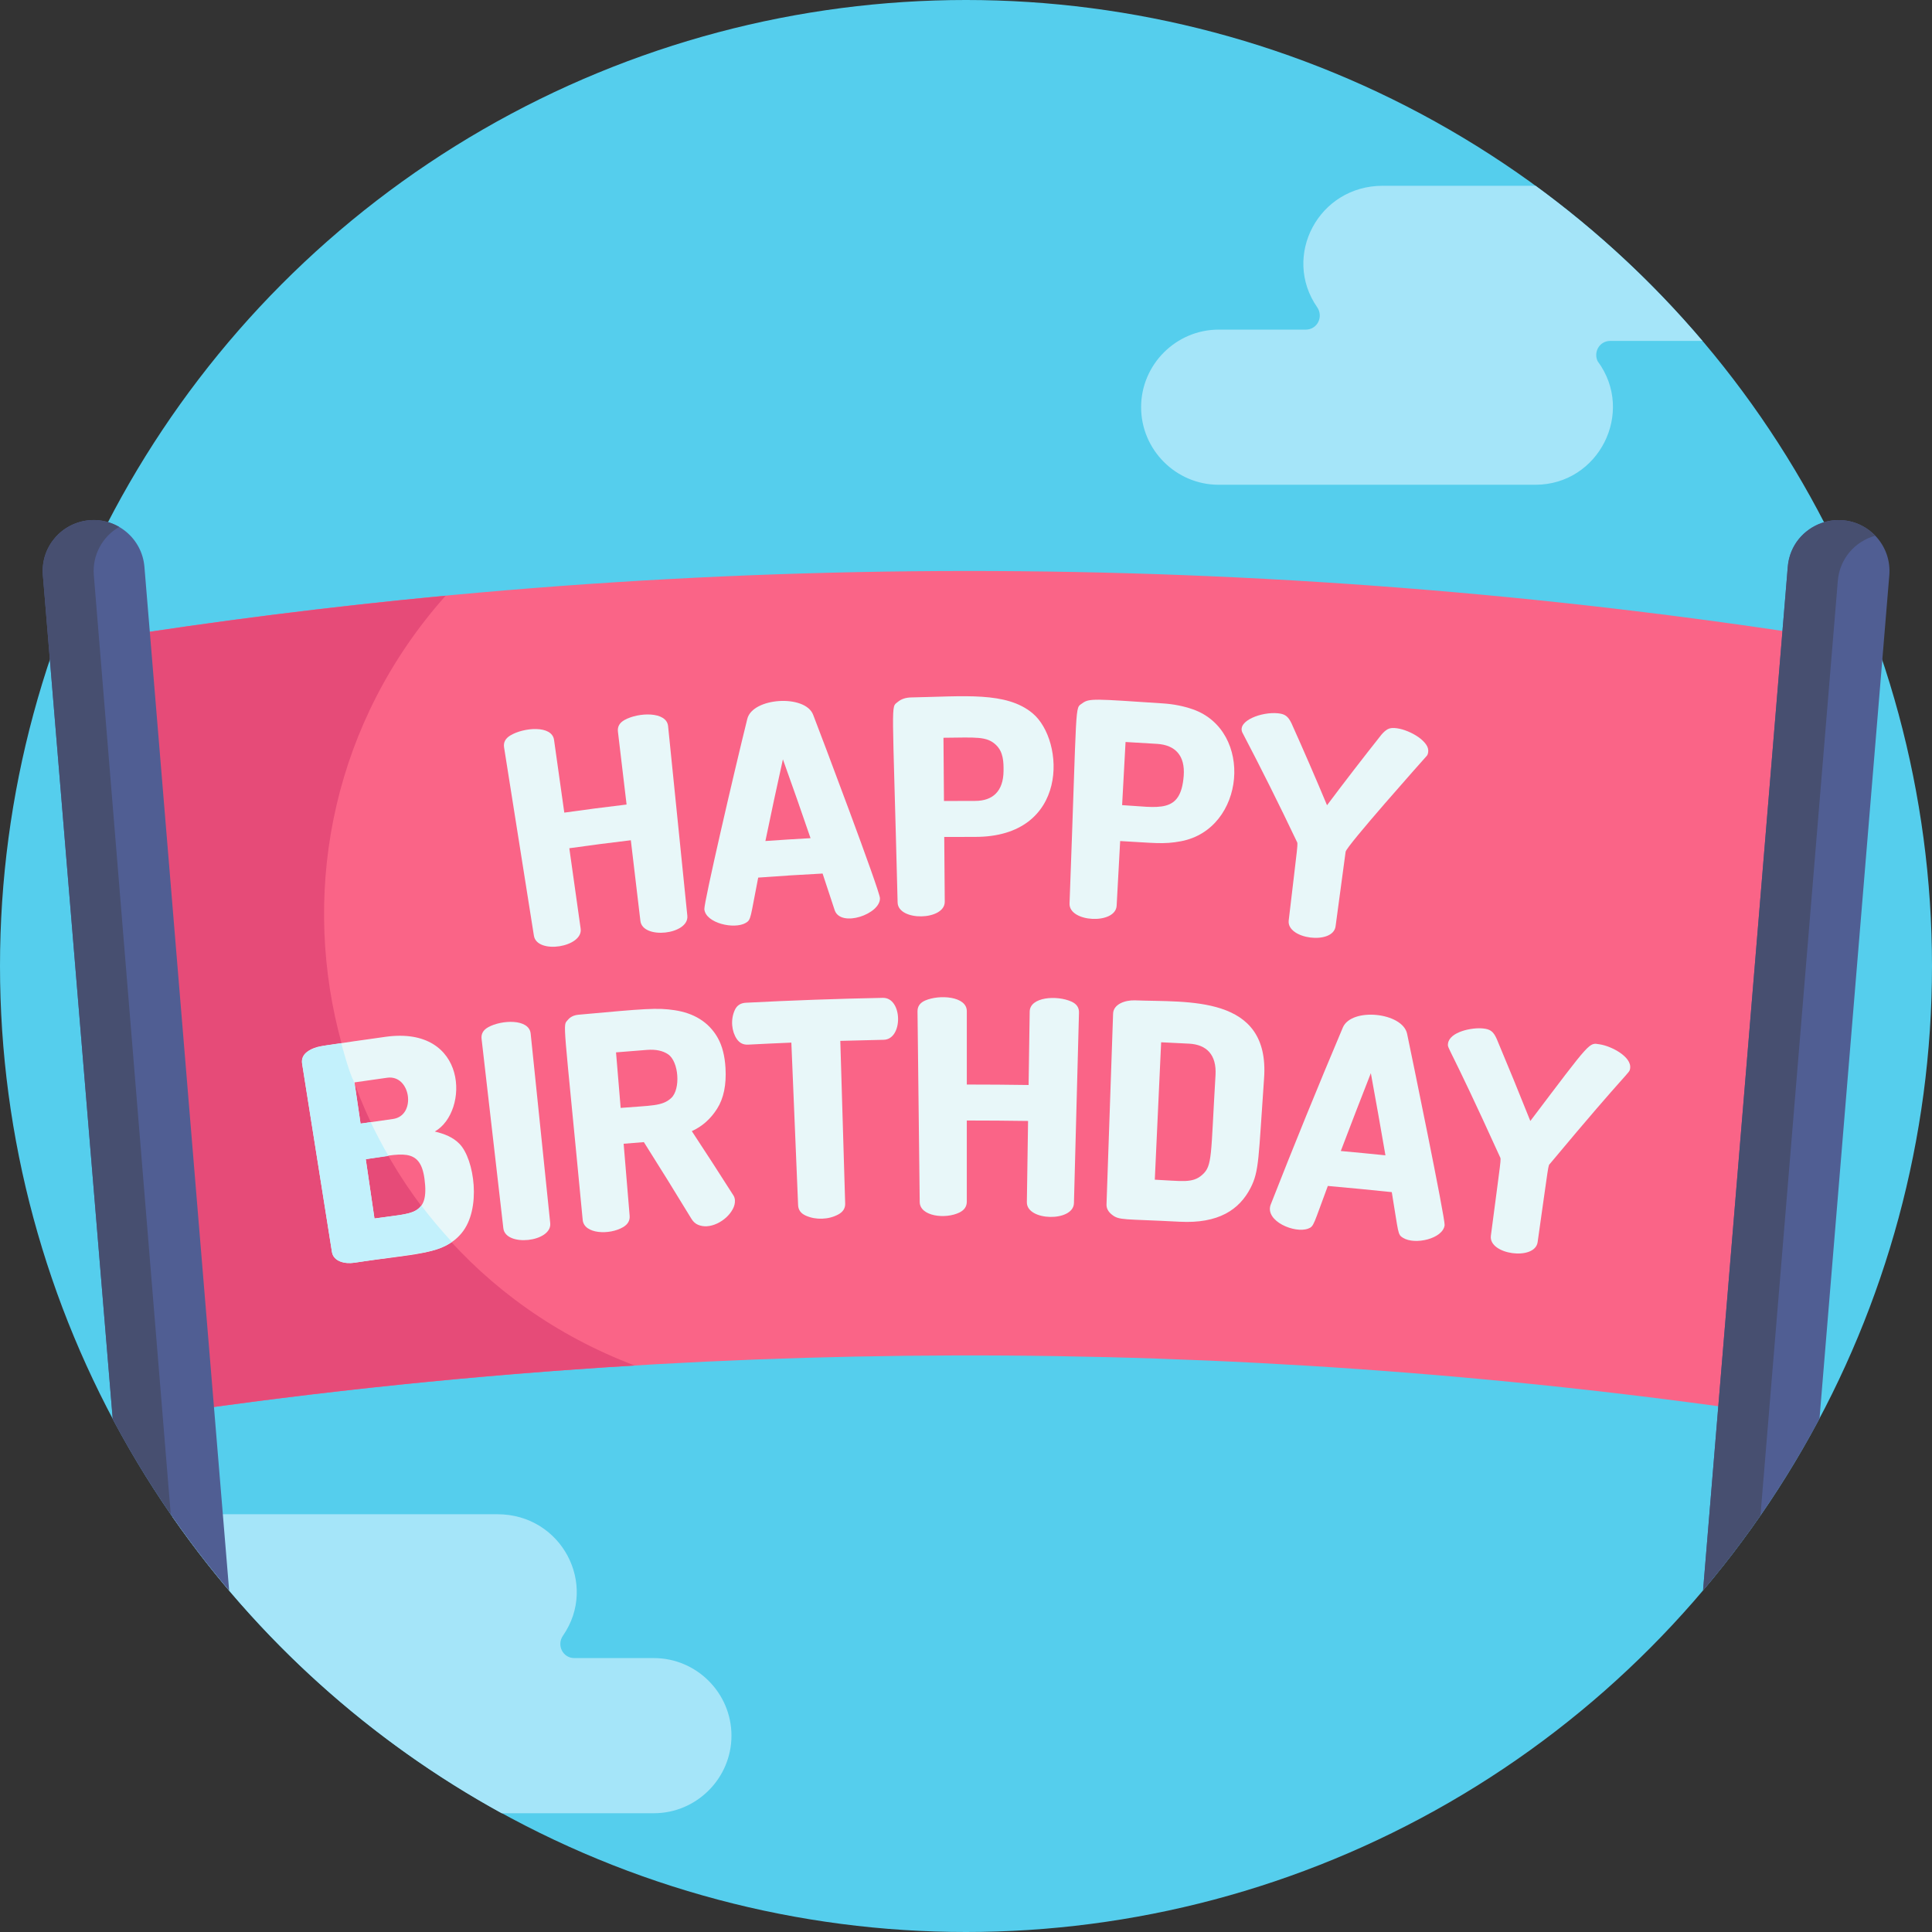
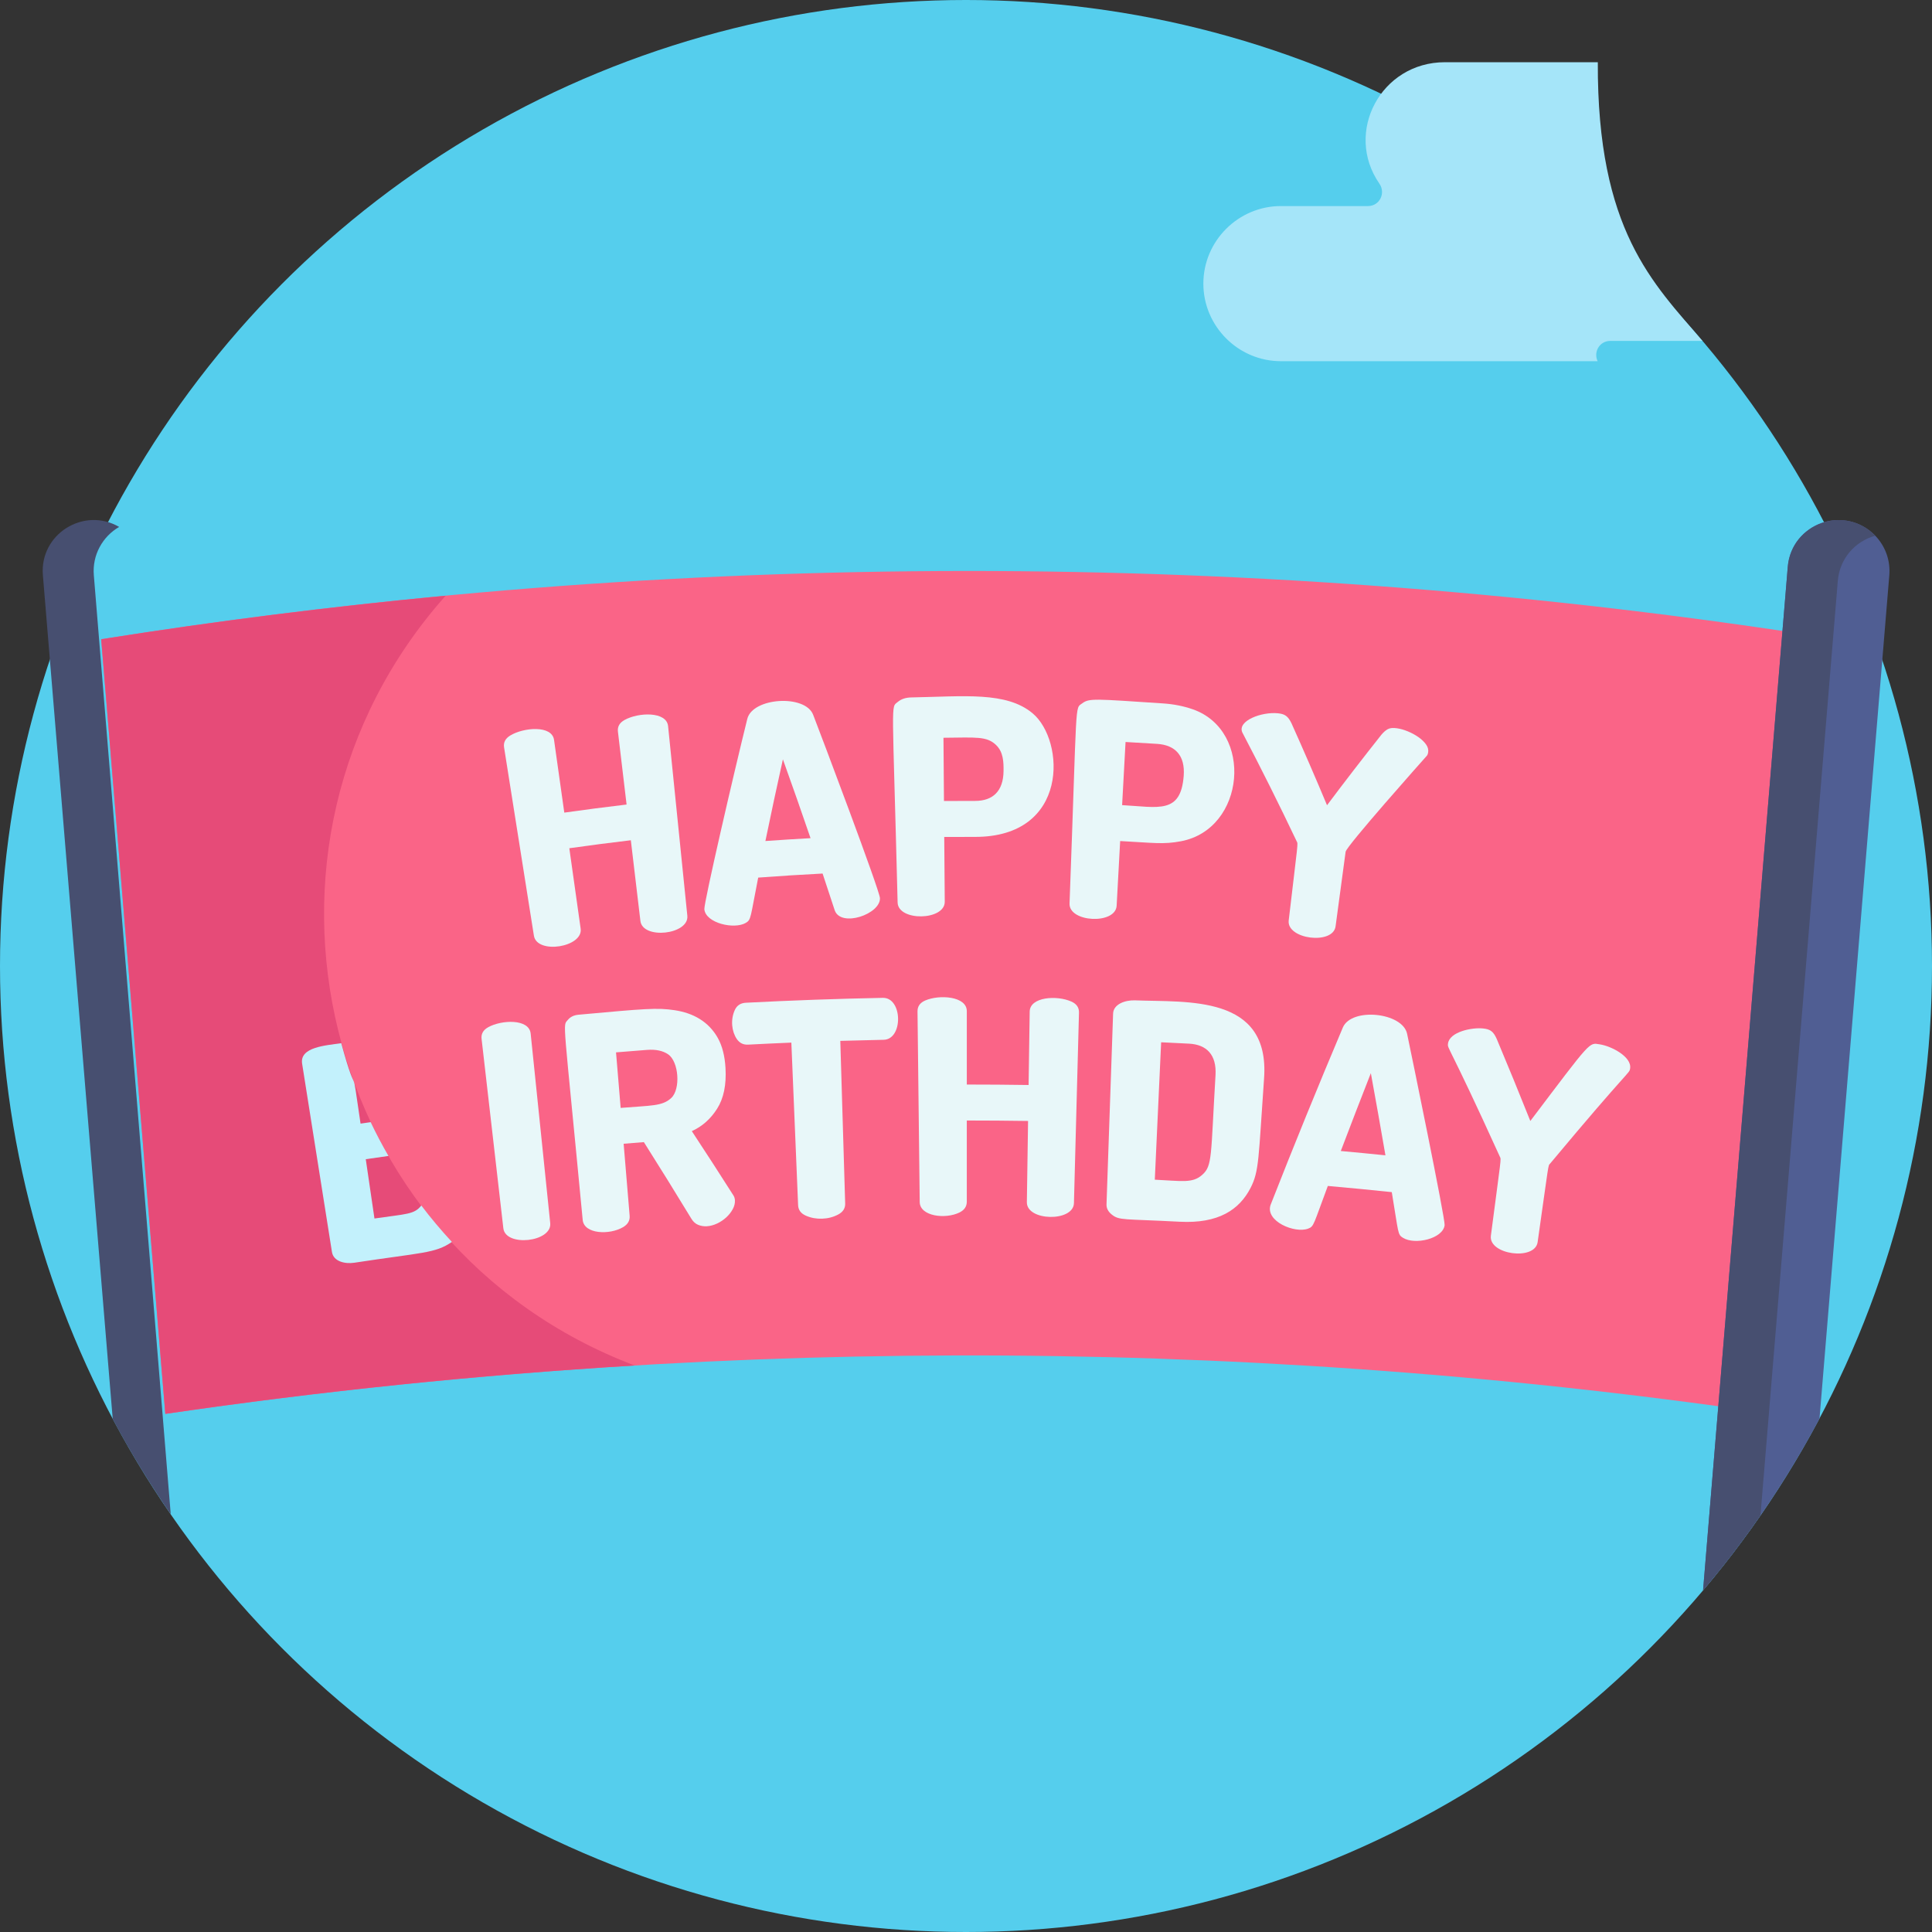
<svg xmlns="http://www.w3.org/2000/svg" id="Capa_1" x="0px" y="0px" viewBox="0 0 512 512" style="enable-background:new 0 0 512 512;" xml:space="preserve">
  <rect x="0" y="0" width="512" height="512" fill="#333333" stroke="none" />
  <circle style="fill:#55CEED;" cx="256" cy="256" r="256" />
  <g>
-     <path style="fill:#A5E5F9;" d="M173.288,439.409h-21.086c-3.057,0-4.752-3.427-3.01-5.939c9.393-13.547-0.345-32.181-17.368-32.181 c-27.084,0-59.036,0-86.058,0c-0.007,0.259-0.008,0.515-0.014,0.774c22.558,32.41,52.409,59.358,87.187,78.461 c23.47,0,1.914,0,40.349,0c11.306,0,20.557-9.251,20.557-20.557C193.845,448.659,184.594,439.409,173.288,439.409z" />
-     <path style="fill:#A5E5F9;" d="M451.163,90.347h-24.44c-2.833,0-4.491,2.943-3.333,5.374c10.037,13.526,0.303,32.746-16.497,32.746 c-29.906,0-54.189,0-83.931,0c-11.306,0-20.557-9.251-20.557-20.557s9.251-20.557,20.557-20.557h23.086 c3.057,0,4.752-3.427,3.01-5.939c-9.394-13.549,0.349-32.181,17.368-32.181c12.752,0,26.072,0,40.514,0 C423.253,61.161,438.099,74.971,451.163,90.347z" />
+     <path style="fill:#A5E5F9;" d="M451.163,90.347h-24.44c-2.833,0-4.491,2.943-3.333,5.374c-29.906,0-54.189,0-83.931,0c-11.306,0-20.557-9.251-20.557-20.557s9.251-20.557,20.557-20.557h23.086 c3.057,0,4.752-3.427,3.01-5.939c-9.394-13.549,0.349-32.181,17.368-32.181c12.752,0,26.072,0,40.514,0 C423.253,61.161,438.099,74.971,451.163,90.347z" />
  </g>
  <path style="fill:#FA6487;" d="M485.233,169.171c-151.413-23.873-306.908-23.814-458.413,0.233l16.99,205.288 c136.732-20.05,280.421-21.177,424.43-0.211L485.233,169.171z" />
  <g>
    <path style="fill:#E8F7F9;" d="M167.178,222.675c-5.439,0.646-10.874,1.351-16.302,2.116c1.001,7.104,2.002,14.209,3.003,21.313 c0.696,4.925-11.587,6.898-12.39,1.854c-2.634-16.631-5.268-33.261-7.902-49.892c-0.206-1.307,0.336-2.358,1.638-3.152 c3.531-2.15,11.05-2.799,11.605,1.17c0.905,6.423,1.81,12.846,2.715,19.269c5.497-0.775,11-1.489,16.508-2.143 c-0.765-6.441-1.53-12.882-2.294-19.323c-0.157-1.314,0.427-2.343,1.757-3.085c3.707-2.064,11.14-2.298,11.537,1.622 c1.7,16.752,3.4,33.504,5.099,50.256c0.511,5.009-11.843,6.385-12.437,1.369C168.87,236.923,168.024,229.799,167.178,222.675z" />
    <path style="fill:#E8F7F9;" d="M186.661,240.959c-0.151-1.65,7.928-36.548,11.385-50.461c1.421-5.656,15.304-6.554,17.439-1.101 c2.026,5.206,17.658,46.591,17.711,48.625c0.139,4.23-10.295,7.835-11.974,3.255c-1.063-3.262-2.138-6.522-3.226-9.78 c-5.692,0.293-11.381,0.652-17.066,1.077c-2.128,10.698-1.816,11.141-3.304,12.006 C194.566,246.369,187.008,244.646,186.661,240.959z M214.801,222.124c-2.385-6.975-4.826-13.938-7.323-20.89 c-1.603,7.211-3.149,14.426-4.638,21.645C206.826,222.596,210.813,222.344,214.801,222.124z" />
    <path style="fill:#E8F7F9;" d="M237.929,186.011c0.899-0.761,2.095-1.159,3.586-1.186c13.969-0.26,25.161-1.607,32.118,4.19 c8.641,7.194,9.805,32.843-15.284,32.769c-2.704-0.008-5.409-0.001-8.114,0.02c0.045,5.718,0.09,11.436,0.135,17.155 c0.04,5.03-12.368,5.259-12.492,0.205C236.509,184.197,236.007,187.643,237.929,186.011z M250.029,195.514 c0.044,5.586,0.088,11.172,0.132,16.757c2.739-0.022,5.478-0.028,8.217-0.02c4.703,0.014,7.505-2.548,7.572-7.883 c0.032-2.458-0.057-5.048-1.943-6.893C261.516,195.04,258.688,195.447,250.029,195.514z" />
    <path style="fill:#E8F7F9;" d="M286.793,186.398c1.854-1.383,3.13-1.198,21.438,0.016c2.804,0.186,5.43,0.707,7.865,1.556 c16.209,5.666,13.983,31.741-3.128,34.969c-4.641,0.879-7.142,0.434-16.114-0.054c-0.311,5.71-0.621,11.42-0.931,17.13 c-0.274,5.069-12.672,4.446-12.483-0.572C285.489,184.499,284.773,187.907,286.793,186.398z M298.283,196.635 c-0.303,5.578-0.607,11.155-0.91,16.733c9.641,0.524,15.551,2.45,16.323-7.777c0.402-5.333-2.221-8.141-7.026-8.455 C303.875,196.954,301.079,196.787,298.283,196.635z" />
    <path style="fill:#E8F7F9;" d="M343.646,222.984c-4.602-9.681-9.413-19.321-14.435-28.914c-1.315-3.084,5.197-5.492,9.47-5.041 c1.774,0.187,2.647,0.699,3.601,2.705c3.237,7.203,6.368,14.425,9.393,21.664c4.698-6.266,9.496-12.49,14.393-18.669 c0.557-0.669,1.121-1.165,1.689-1.484c0.567-0.32,1.393-0.402,2.474-0.243c0.909,0.133,1.871,0.41,2.884,0.829 c1.01,0.421,1.938,0.924,2.777,1.508c0.837,0.586,1.508,1.226,2.008,1.921s0.691,1.409,0.574,2.141 c-0.058,0.367-0.16,0.645-0.305,0.836c-0.992,1.105-21.366,23.979-21.568,25.497c-0.887,6.586-1.774,13.171-2.66,19.757 c-0.67,4.983-13.005,3.442-12.42-1.564C344.007,222.737,344.035,223.72,343.646,222.984z" />
  </g>
  <path style="fill:#505E93;" d="M482.187,375.951l18.5-223.516c0.615-7.43-4.91-13.952-12.341-14.567 c-7.427-0.613-13.952,4.91-14.567,12.341l-22.449,271.24C463.165,407.487,473.53,392.243,482.187,375.951z" />
  <path style="fill:#474F70;" d="M487.045,153.874c0.482-5.816,4.589-10.448,9.91-11.899c-8.025-8.355-22.22-3.314-23.176,8.233 l-22.449,271.24c5.389-6.357,10.456-12.993,15.213-19.859L487.045,153.874z" />
  <path style="fill:#E64B78;" d="M118.096,157.872c-30.711,2.907-61.15,6.751-91.276,11.532l16.99,205.288 c40.933-6.002,82.421-10.291,124.386-12.816C84.693,330.199,58.825,224.512,118.096,157.872z" />
-   <path style="fill:#505E93;" d="M29.874,376.068c8.659,16.275,19.023,31.502,30.854,45.448L38.273,150.208 c-0.616-7.431-7.141-12.958-14.568-12.341c-7.43,0.615-12.955,7.138-12.34,14.567L29.874,376.068z" />
  <path style="fill:#474F70;" d="M24.866,152.434c-0.445-5.374,2.332-10.261,6.71-12.793c-9.35-5.422-21.112,1.892-20.21,12.793 l18.509,223.634c4.641,8.724,9.788,17.135,15.372,25.221L24.866,152.434z" />
  <g>
    <path style="fill:#E8F7F9;" d="M127.624,275.315c-0.151-1.315,0.421-2.339,1.72-3.074c3.53-1.992,10.88-2.32,11.286,1.656 c1.728,16.749,3.456,33.498,5.184,50.247c0.513,5.03-11.852,6.37-12.423,1.355C131.469,308.77,129.546,292.042,127.624,275.315z" />
    <path style="fill:#E8F7F9;" d="M150.481,270.291c0.655-0.805,1.599-1.266,2.827-1.378c17.652-1.614,20.834-1.894,25.455-1.202 c4.961,0.742,9.027,3.026,11.457,7.347c1.183,2.105,1.862,4.772,2.047,7.995c0.255,4.441-0.49,8.023-2.215,10.752 c-1.726,2.73-3.961,4.712-6.714,5.956c3.7,5.618,7.348,11.254,10.942,16.908c0.292,0.409,0.453,0.877,0.482,1.404 c0.045,0.794-0.15,1.587-0.585,2.38c-0.436,0.795-1.007,1.518-1.715,2.169c-0.708,0.652-1.514,1.192-2.42,1.619 c-0.906,0.426-1.809,0.67-2.71,0.728c-0.796,0.051-1.562-0.072-2.301-0.367s-1.35-0.851-1.832-1.668 c-4.118-6.778-8.308-13.532-12.567-20.262c-1.787,0.14-3.574,0.285-5.36,0.433c0.53,6.358,1.06,12.716,1.589,19.074 c0.106,1.266-0.468,2.27-1.712,3.014c-3.592,2.143-10.371,1.882-10.729-1.904C149.215,268.516,149.078,272.017,150.481,270.291z M163.254,278.887c0.409,4.907,0.818,9.814,1.227,14.721c8.144-0.678,11.028-0.416,13.408-2.628 c2.514-2.335,2.019-9.616-0.821-11.567c-1.403-0.962-3.268-1.358-5.594-1.181C168.733,278.44,165.993,278.659,163.254,278.887z" />
    <path style="fill:#E8F7F9;" d="M233.951,264.44c5.282-0.103,5.441,11.015,0.218,11.117c-3.827,0.075-7.653,0.17-11.479,0.285 c0.43,14.369,0.86,28.738,1.29,43.108c0.038,1.27-0.586,2.242-1.868,2.918c-1.283,0.677-2.692,1.042-4.232,1.096 c-1.541,0.055-2.972-0.208-4.3-0.792c-1.329-0.583-2.019-1.508-2.072-2.778c-0.597-14.363-1.193-28.727-1.79-43.09 c-3.825,0.159-7.648,0.337-11.472,0.536c-1.276,0.066-2.273-0.437-2.999-1.511c-1.313-1.943-1.722-5.041-0.502-7.688 c0.551-1.196,1.526-1.833,2.926-1.905C209.758,265.11,221.853,264.678,233.951,264.44z" />
    <path style="fill:#E8F7F9;" d="M272.449,297.066c-5.412-0.081-10.824-0.121-16.236-0.121c0,7.174-0.001,14.349-0.002,21.523 c-0.001,1.271-0.654,2.223-1.955,2.861c-3.767,1.845-10.479,0.991-10.523-2.789c-0.194-16.837-0.388-33.674-0.582-50.51 c-0.016-1.323,0.656-2.284,2.024-2.881c3.784-1.649,11.038-1.139,11.04,2.806c0,6.486-0.001,12.973-0.001,19.459 c5.459,0,10.918,0.041,16.377,0.122c0.096-6.486,0.193-12.971,0.289-19.457c0.055-3.916,7.23-4.387,11.082-2.641 c1.357,0.618,2.016,1.588,1.981,2.911c-0.446,16.832-0.892,33.664-1.338,50.496c-0.132,5.033-12.556,4.791-12.476-0.258 C272.236,311.414,272.343,304.24,272.449,297.066z" />
    <path style="fill:#E8F7F9;" d="M334.993,285.77c-1.503,21.124-1.257,24.553-3.604,29.086c-2.971,5.736-8.49,9.458-18.767,8.915 c-14.857-0.785-15.997-0.285-18-1.912c-0.958-0.775-1.418-1.665-1.385-2.672c0.582-16.854,1.164-33.708,1.746-50.563 c0.087-2.547,3.246-3.621,5.84-3.519C314.601,265.653,336.581,263.536,334.993,285.77z M307.715,276.214 c-0.56,12.139-1.121,24.277-1.681,36.416c7.193,0.332,9.986,1.023,12.578-1.294c2.722-2.435,2.225-4.788,3.512-26.407 c0.319-5.366-2.32-8.101-7.009-8.348C312.648,276.45,310.181,276.328,307.715,276.214z" />
    <path style="fill:#E8F7F9;" d="M336.704,319.341c6.167-15.732,12.555-31.413,19.163-47.039c2.292-5.389,15.809-4.029,17.026,1.645 c1.017,4.791,10.135,49.096,9.949,50.735c-0.425,3.569-7.839,5.341-11.053,3.341c-1.444-0.893-1.123-1.155-2.951-12.096 c-5.647-0.591-11.297-1.137-16.95-1.638c-3.88,10.366-3.635,10.711-5.21,11.307C343.151,326.941,335.268,323.657,336.704,319.341z M367.157,306.172c-1.25-7.26-2.54-14.518-3.868-21.775c-2.693,6.868-5.347,13.746-7.964,20.632 C359.271,305.389,363.215,305.77,367.157,306.172z" />
    <path style="fill:#E8F7F9;" d="M397.495,306.575c-13.833-30.456-13.928-28.522-13.759-30.005c0.354-3.085,6.327-4.383,9.437-4.002 c1.709,0.209,2.565,0.716,3.472,2.751c3.042,7.24,6.012,14.491,8.909,21.753c16.35-21.622,15.499-20.745,18.41-20.309 c3.089,0.464,8.521,3.316,8.033,6.383c-0.239,1.489,0.155-0.383-21.22,25.24c-0.553,0.6-0.243-0.613-3.287,20.791 c-0.714,5.004-13.045,3.321-12.392-1.689C397.839,306.463,397.87,307.309,397.495,306.575z" />
-     <path style="fill:#E8F7F9;" d="M80.068,281.89c-0.428-2.721,2.54-4.26,5.066-4.647c5.691-0.872,11.389-1.7,17.09-2.484 c21.824-3.001,22.196,19.872,12.999,25.11c2.483,0.591,4.81,1.466,6.576,3.294c3.903,4.049,5.857,17.22,0.529,23.624 c-4.856,5.843-12.534,5.415-28.403,7.845c-2.557,0.392-5.558-0.341-5.956-2.851C85.335,315.151,82.702,298.521,80.068,281.89z M95.55,297.767c2.861-0.419,5.723-0.827,8.587-1.224c6.286-0.871,4.741-11.801-1.515-10.935c-2.892,0.401-5.783,0.813-8.672,1.236 C94.483,290.485,95.017,294.126,95.55,297.767z M112.493,312.401c-1.141-8.599-6.419-6.544-15.56-5.204 c0.768,5.239,1.536,10.478,2.304,15.717C109.205,321.453,113.812,322.317,112.493,312.401z" />
  </g>
  <path style="fill:#C3F1FC;" d="M87.97,331.782c0.399,2.518,3.413,3.24,5.955,2.851c17.857-2.736,21.396-2.436,25.828-5.512 c-2.852-3.085-5.566-6.301-8.105-9.657c-1.855,2.419-3.955,2.211-12.413,3.451c-0.768-5.239-1.536-10.478-2.303-15.717 c2.006-0.294,4.013-0.577,6.021-0.859c-1.686-2.914-3.257-5.901-4.712-8.955c-0.897,0.129-1.794,0.252-2.691,0.384 c-2.728-18.618-0.452-4.334-5.118-21.315c-4.12,0.611-11.061,1.008-10.365,5.438C82.702,298.521,85.336,315.151,87.97,331.782z" />
  <g> </g>
  <g> </g>
  <g> </g>
  <g> </g>
  <g> </g>
  <g> </g>
  <g> </g>
  <g> </g>
  <g> </g>
  <g> </g>
  <g> </g>
  <g> </g>
  <g> </g>
  <g> </g>
  <g> </g>
</svg>